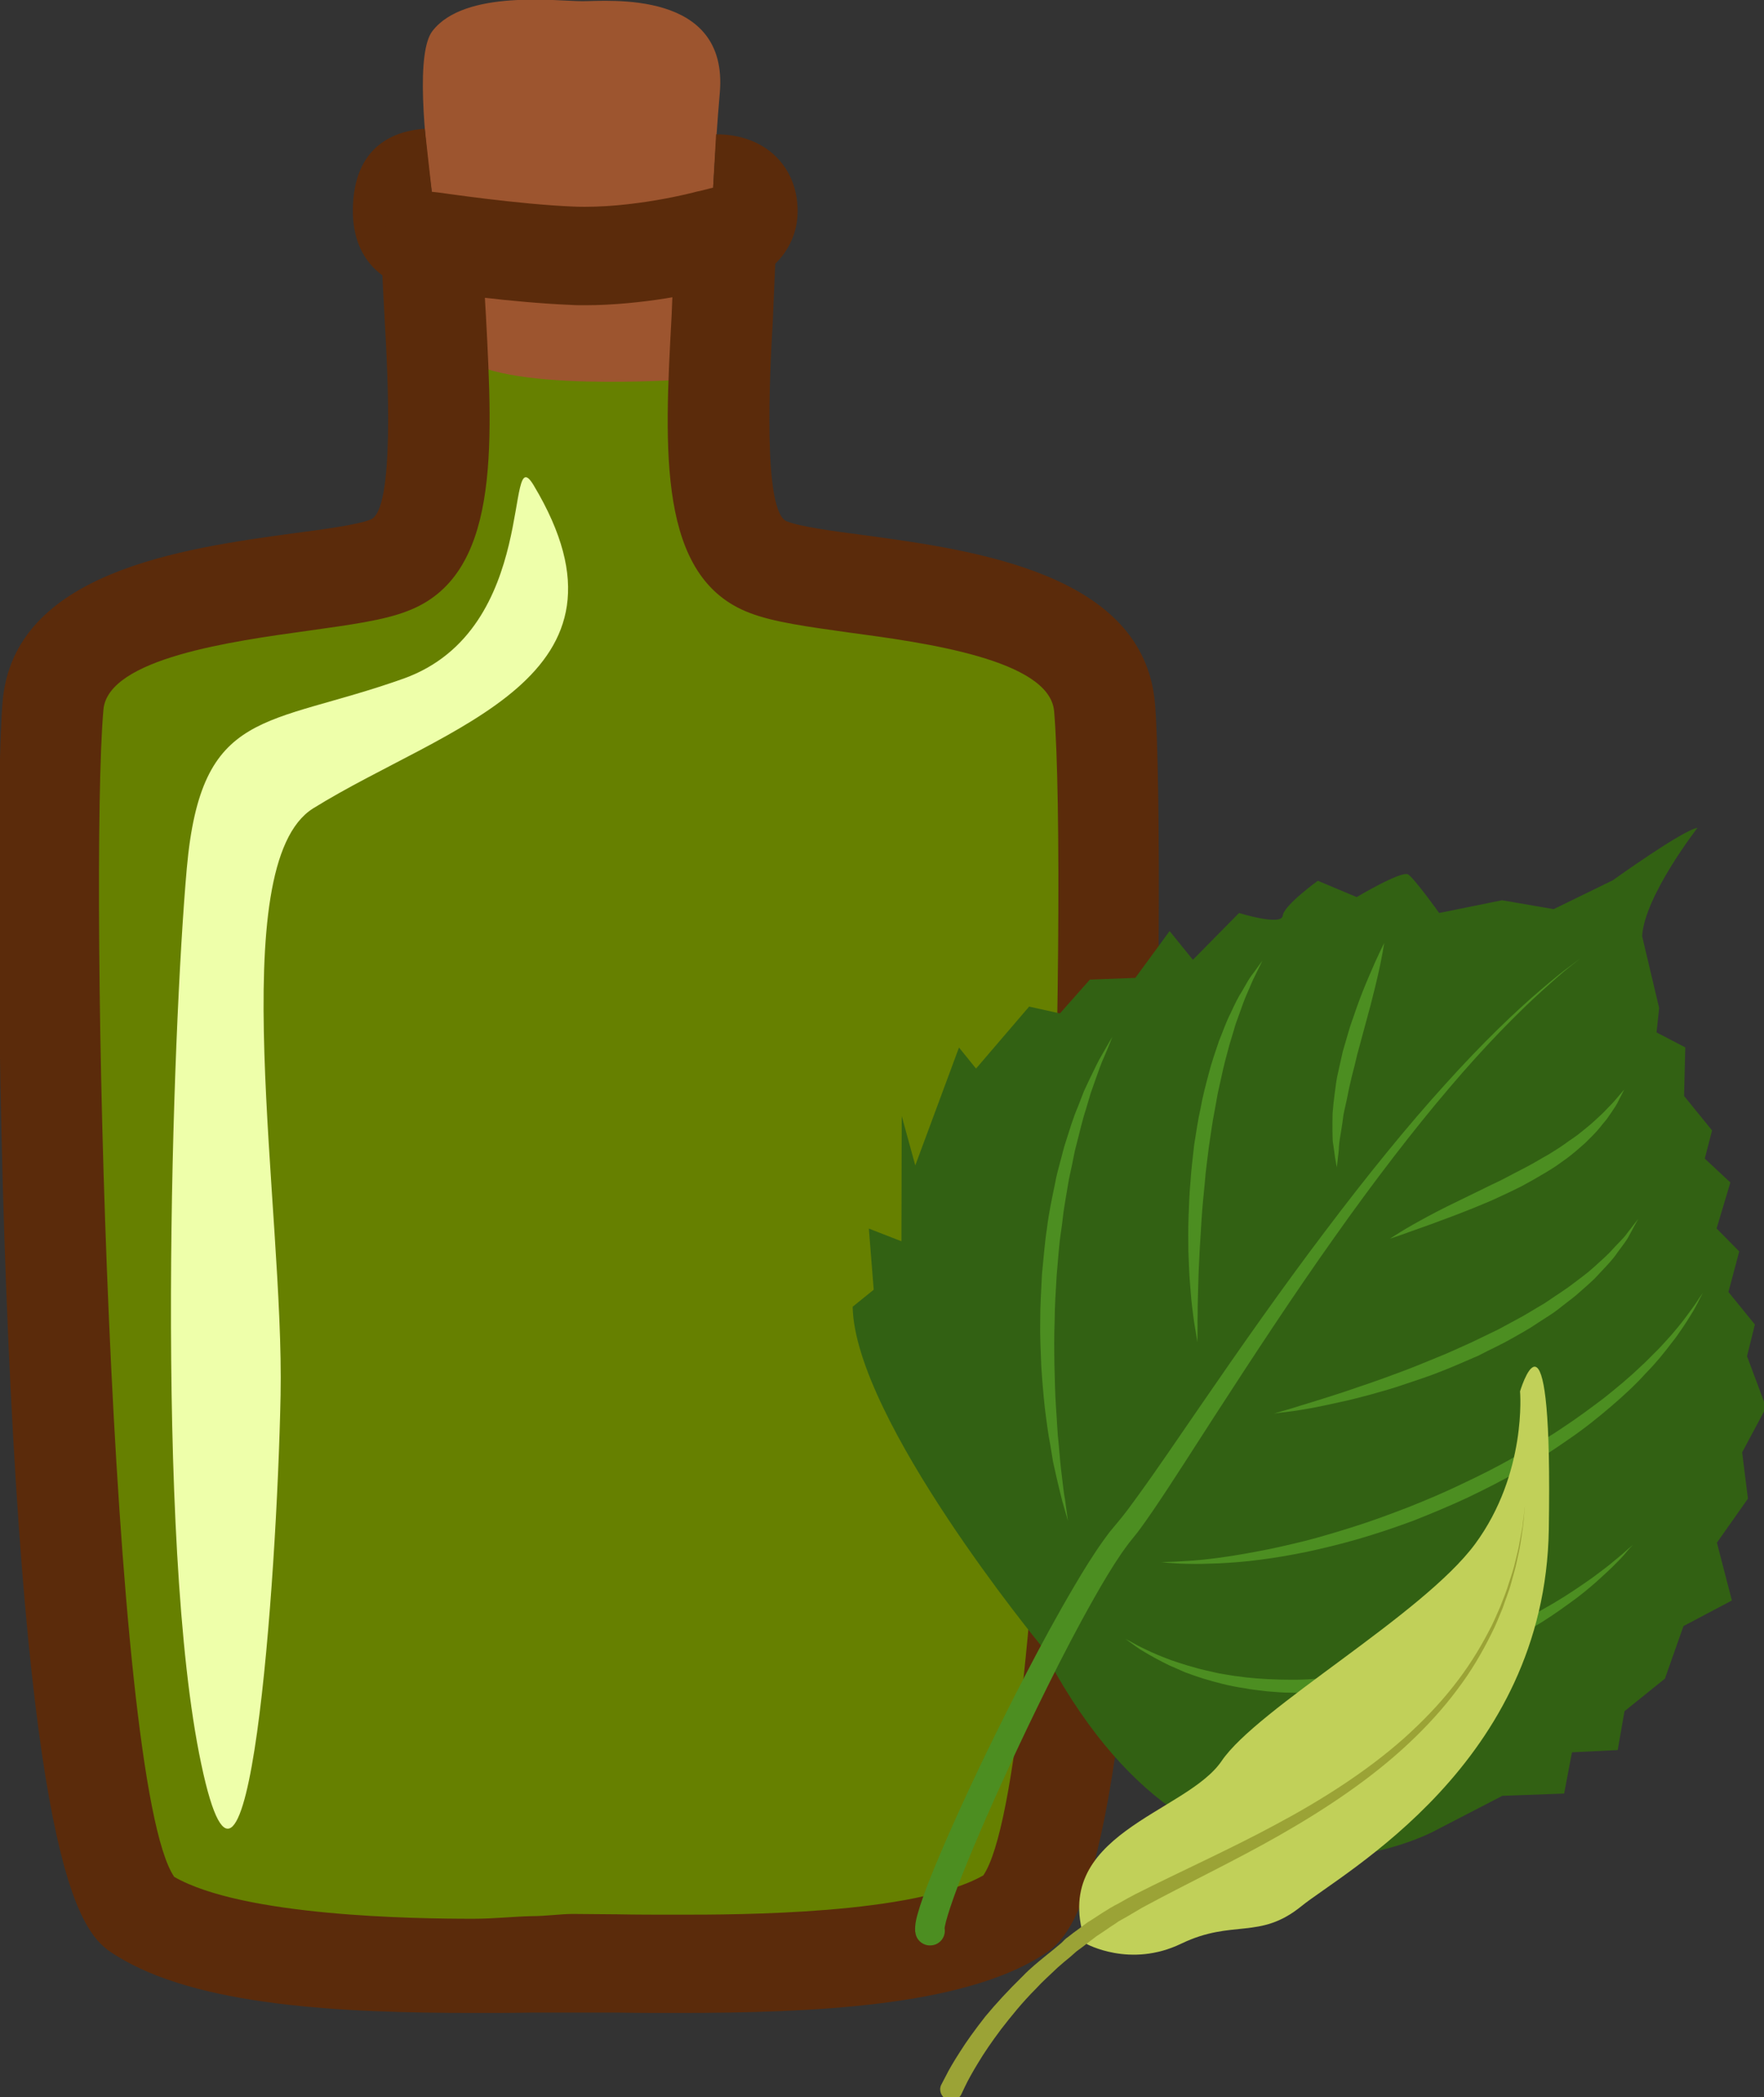
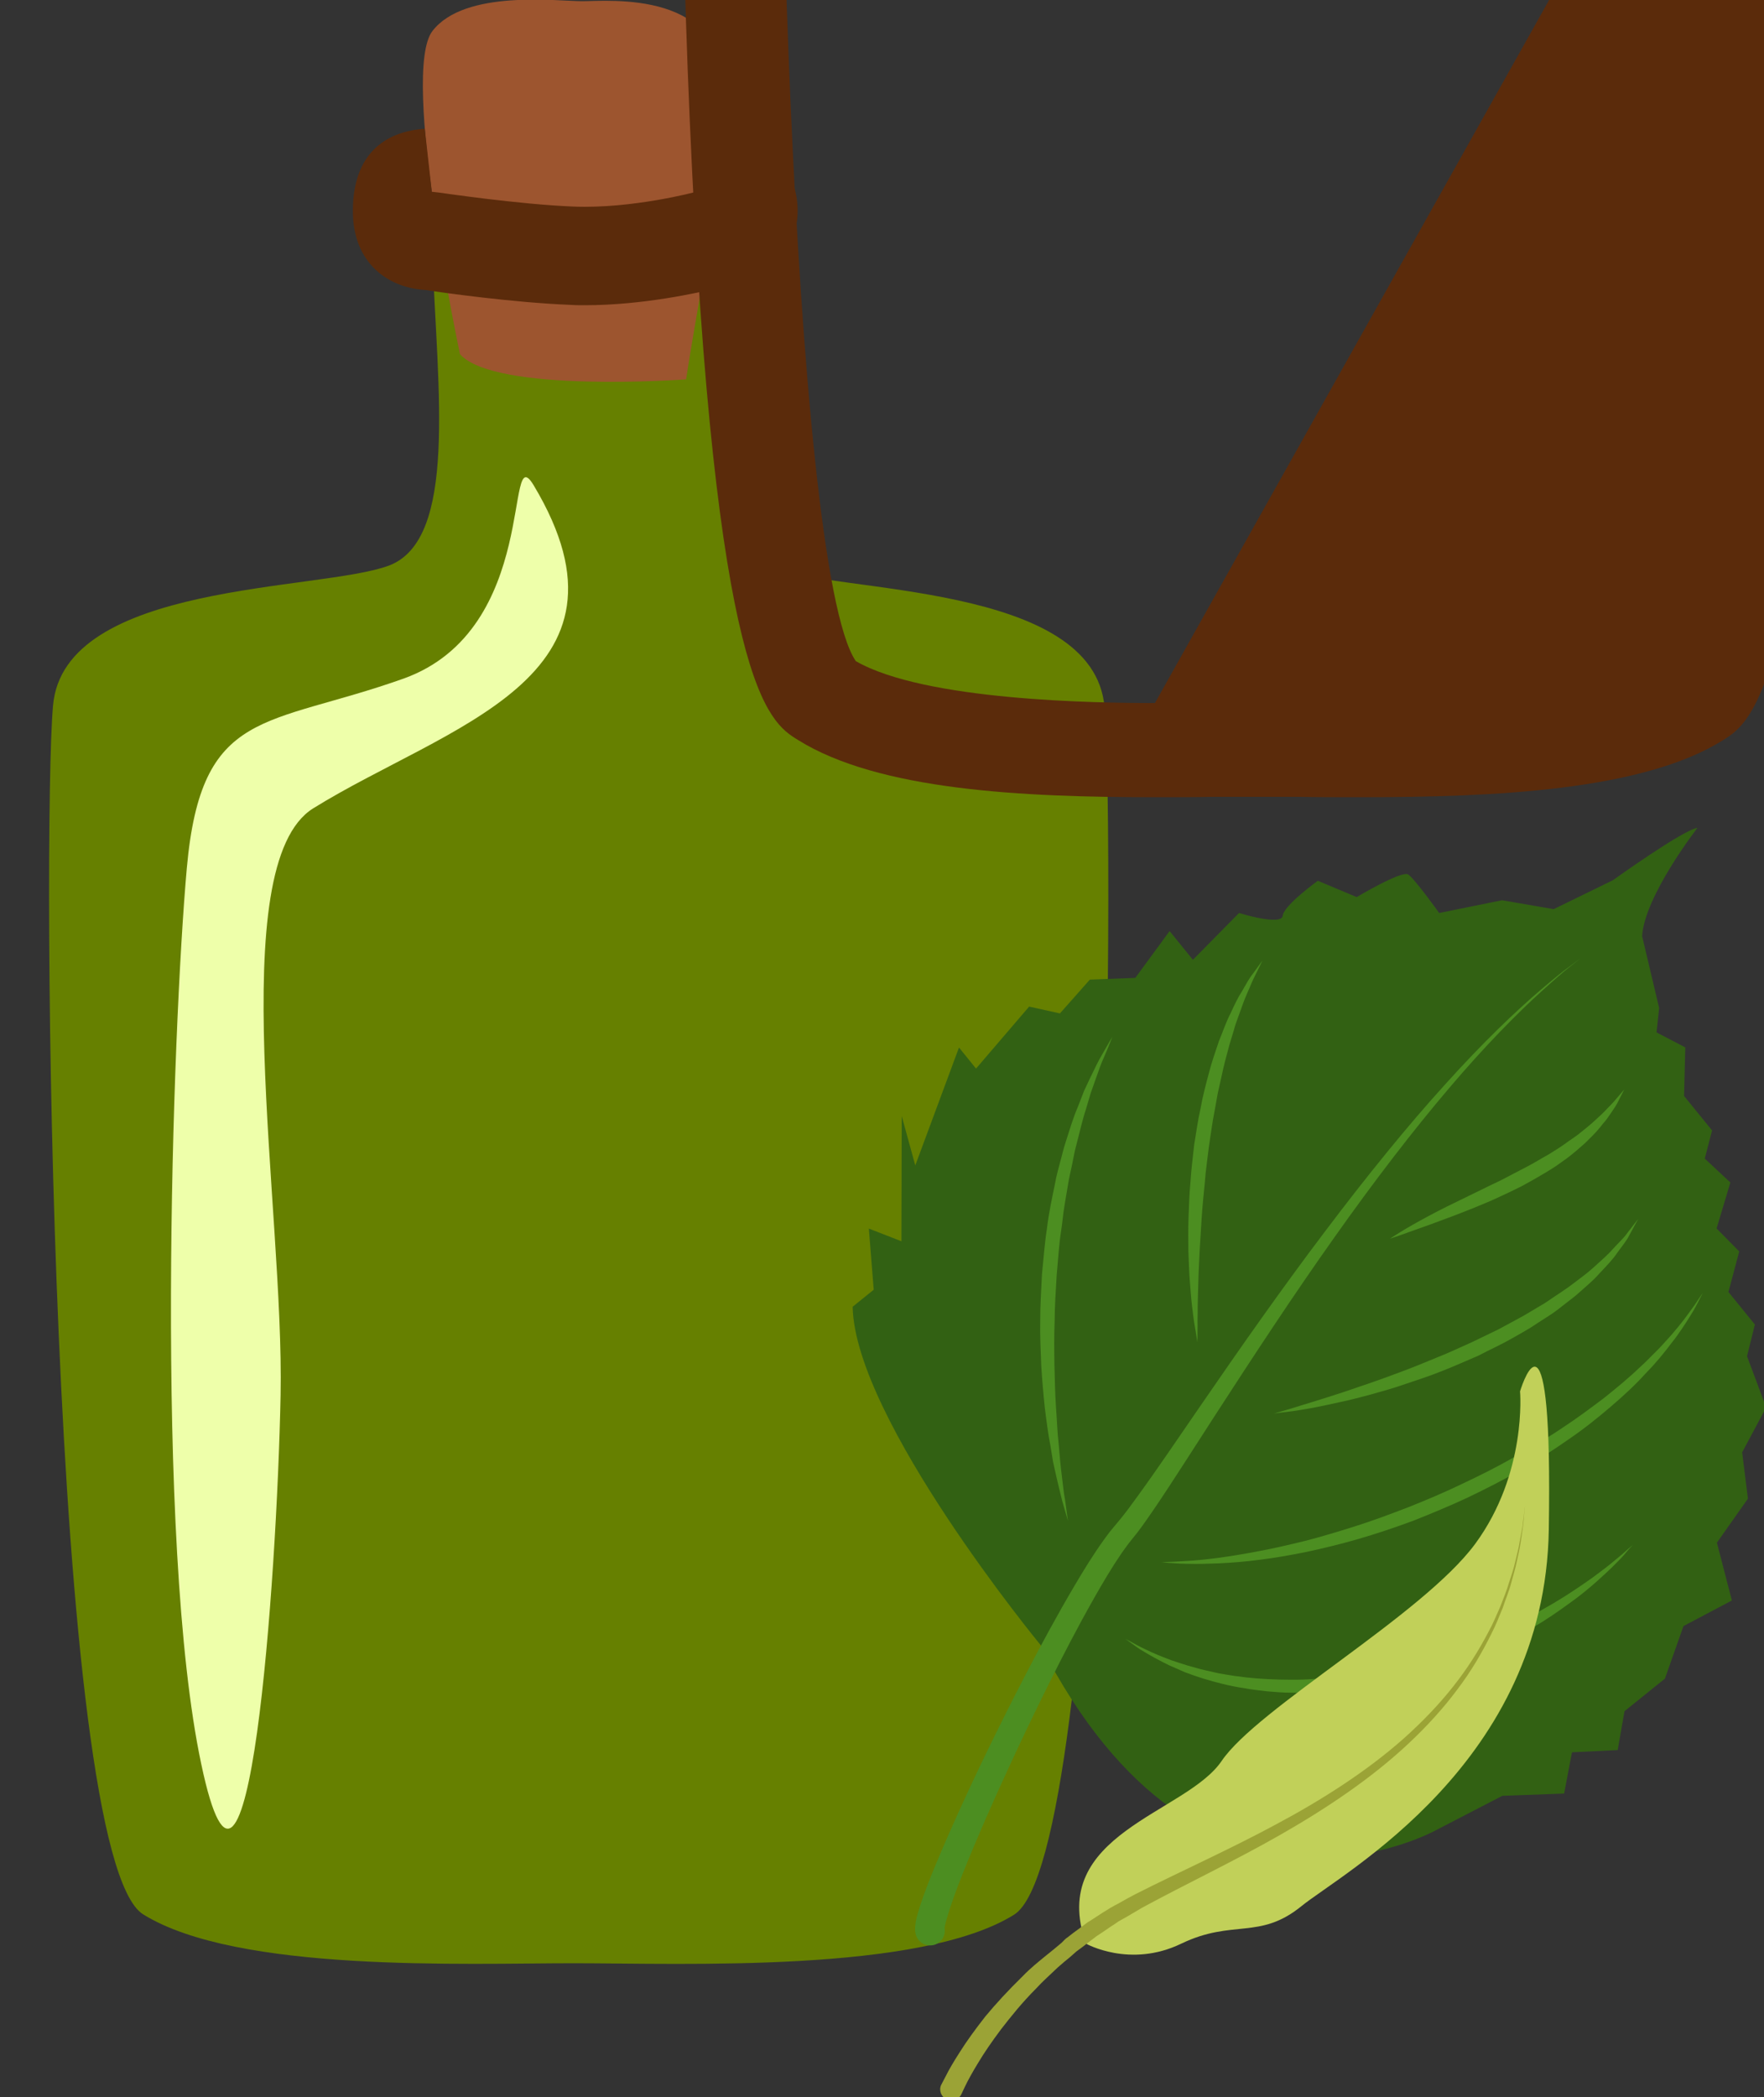
<svg xmlns="http://www.w3.org/2000/svg" xmlns:ns1="http://www.inkscape.org/namespaces/inkscape" xmlns:ns2="http://sodipodi.sourceforge.net/DTD/sodipodi-0.dtd" width="314.65mm" height="373.938mm" viewBox="0 0 314.65 373.938" version="1.1" id="svg8" ns1:version="0.92.4 (5da689c313, 2019-01-14)" ns2:docname="Aroma lípy.svg">
  <rect x="0" y="0" width="314.65" height="373.938" fill="#333333" stroke="none" />
  <defs id="defs2">
    <style type="text/css" id="style2">
    .fil5 {fill:#2D1106;fill-rule:nonzero}
    .fil4 {fill:#562314;fill-rule:nonzero}
    .fil2 {fill:#5B2B0B;fill-rule:nonzero}
    .fil1 {fill:#9D552F;fill-rule:nonzero}
    .fil0 {fill:#E0E0E0;fill-rule:nonzero}
    .fil6 {fill:#E5E5E5;fill-rule:nonzero}
    .fil7 {fill:white;fill-rule:nonzero}
    .fil3 {fill:white;fill-rule:nonzero;}
   </style>
    <style type="text/css" id="style2-3">
    .fil2 {fill:#662E12;fill-rule:nonzero}
    .fil1 {fill:#7FA53D;fill-rule:nonzero}
    .fil3 {fill:#9B8138;fill-rule:nonzero}
    .fil0 {fill:#AACC79;fill-rule:nonzero}
   </style>
    <style type="text/css" id="style2-34">
    .fil0 {fill:#449306;fill-rule:nonzero}
   </style>
    <style type="text/css" id="style2-6">
    .fil1 {fill:#A63621;fill-rule:nonzero}
    .fil0 {fill:#45AF51;fill-rule:nonzero}
    .fil2 {fill:#ECC500;fill-rule:nonzero}
   </style>
    <style type="text/css" id="style2-0">
    .fil1 {fill:#8E8530;fill-rule:nonzero}
    .fil0 {fill:#A39C43;fill-rule:nonzero}
    .fil2 {fill:#A89F4A;fill-rule:nonzero}
    .fil3 {fill:#BFB85A;fill-rule:nonzero}
   </style>
    <style type="text/css" id="style2-33">
    .str0 {stroke:white;stroke-width:70.56}
    .fil1 {fill:#2E0F57;fill-rule:nonzero}
    .fil4 {fill:#451682;fill-rule:nonzero}
    .fil2 {fill:#8F6EC4;fill-rule:nonzero}
    .fil3 {fill:#B09ADB;fill-rule:nonzero}
    .fil0 {fill:white;fill-rule:nonzero}
   </style>
    <style type="text/css" id="style2-69">
    .fil1 {fill:#1D1928;fill-rule:nonzero}
    .fil3 {fill:#2D293D;fill-rule:nonzero}
    .fil2 {fill:#363349;fill-rule:nonzero}
    .fil0 {fill:#4B7903;fill-rule:nonzero}
    .fil4 {fill:#7C6447;fill-rule:nonzero}
    .fil5 {fill:#8E795C;fill-rule:nonzero}
   </style>
    <style type="text/css" id="style2-07">
    .fil5 {fill:#45AF51;fill-rule:nonzero}
    .fil4 {fill:#662E12;fill-rule:nonzero}
    .fil2 {fill:#93360C;fill-rule:nonzero}
    .fil3 {fill:#BF5D36;fill-rule:nonzero}
    .fil1 {fill:#CC5E21;fill-rule:nonzero}
    .fil0 {fill:#EAB234;fill-rule:nonzero}
   </style>
    <style type="text/css" id="style2-2">
    .fil0 {fill:#287C1C;fill-rule:nonzero}
    .fil5 {fill:#890A0A;fill-rule:nonzero}
    .fil2 {fill:#961212;fill-rule:nonzero}
    .fil4 {fill:#A30D0D;fill-rule:nonzero}
    .fil1 {fill:#AF1B1B;fill-rule:nonzero}
    .fil6 {fill:#B72020;fill-rule:nonzero}
    .fil3 {fill:#D14242;fill-rule:nonzero}
   </style>
    <style type="text/css" id="style2-7">
    .fil5 {fill:#2D1106;fill-rule:nonzero}
    .fil4 {fill:#562314;fill-rule:nonzero}
    .fil2 {fill:#5B2B0B;fill-rule:nonzero}
    .fil1 {fill:#9D552F;fill-rule:nonzero}
    .fil0 {fill:#E0E0E0;fill-rule:nonzero}
    .fil6 {fill:#E5E5E5;fill-rule:nonzero}
    .fil7 {fill:white;fill-rule:nonzero}
    .fil3 {fill:white;fill-rule:nonzero;}
   </style>
    <style type="text/css" id="style2-3-4">
    .fil2 {fill:#662E12;fill-rule:nonzero}
    .fil1 {fill:#7FA53D;fill-rule:nonzero}
    .fil3 {fill:#9B8138;fill-rule:nonzero}
    .fil0 {fill:#AACC79;fill-rule:nonzero}
   </style>
    <style type="text/css" id="style2-34-5">
    .fil0 {fill:#449306;fill-rule:nonzero}
   </style>
    <style type="text/css" id="style2-6-8">
    .fil1 {fill:#A63621;fill-rule:nonzero}
    .fil0 {fill:#45AF51;fill-rule:nonzero}
    .fil2 {fill:#ECC500;fill-rule:nonzero}
   </style>
    <style type="text/css" id="style2-0-1">
    .fil1 {fill:#8E8530;fill-rule:nonzero}
    .fil0 {fill:#A39C43;fill-rule:nonzero}
    .fil2 {fill:#A89F4A;fill-rule:nonzero}
    .fil3 {fill:#BFB85A;fill-rule:nonzero}
   </style>
    <style type="text/css" id="style2-33-5">
    .str0 {stroke:white;stroke-width:70.56}
    .fil1 {fill:#2E0F57;fill-rule:nonzero}
    .fil4 {fill:#451682;fill-rule:nonzero}
    .fil2 {fill:#8F6EC4;fill-rule:nonzero}
    .fil3 {fill:#B09ADB;fill-rule:nonzero}
    .fil0 {fill:white;fill-rule:nonzero}
   </style>
    <style type="text/css" id="style2-69-2">
    .fil1 {fill:#1D1928;fill-rule:nonzero}
    .fil3 {fill:#2D293D;fill-rule:nonzero}
    .fil2 {fill:#363349;fill-rule:nonzero}
    .fil0 {fill:#4B7903;fill-rule:nonzero}
    .fil4 {fill:#7C6447;fill-rule:nonzero}
    .fil5 {fill:#8E795C;fill-rule:nonzero}
   </style>
    <style type="text/css" id="style2-07-7">
    .fil5 {fill:#45AF51;fill-rule:nonzero}
    .fil4 {fill:#662E12;fill-rule:nonzero}
    .fil2 {fill:#93360C;fill-rule:nonzero}
    .fil3 {fill:#BF5D36;fill-rule:nonzero}
    .fil1 {fill:#CC5E21;fill-rule:nonzero}
    .fil0 {fill:#EAB234;fill-rule:nonzero}
   </style>
    <style type="text/css" id="style2-2-8">
    .fil0 {fill:#287C1C;fill-rule:nonzero}
    .fil5 {fill:#890A0A;fill-rule:nonzero}
    .fil2 {fill:#961212;fill-rule:nonzero}
    .fil4 {fill:#A30D0D;fill-rule:nonzero}
    .fil1 {fill:#AF1B1B;fill-rule:nonzero}
    .fil6 {fill:#B72020;fill-rule:nonzero}
    .fil3 {fill:#D14242;fill-rule:nonzero}
   </style>
    <style type="text/css" id="style2-4">
    .fil3 {fill:#4F78EE;fill-rule:nonzero}
    .fil4 {fill:#5C2123;fill-rule:nonzero}
    .fil9 {fill:#6022D6;fill-rule:nonzero}
    .fil1 {fill:#68652F;fill-rule:nonzero}
    .fil7 {fill:#7C7A89;fill-rule:nonzero}
    .fil5 {fill:#7F8599;fill-rule:nonzero}
    .fil6 {fill:#B9BABE;fill-rule:nonzero}
    .fil8 {fill:#CDCFD3;fill-rule:nonzero}
    .fil2 {fill:#E5C923;fill-rule:nonzero}
    .fil0 {fill:#F2E8BB;fill-rule:nonzero}
   </style>
    <style type="text/css" id="style2-5">
    .fil5 {fill:#2D1106;fill-rule:nonzero}
    .fil4 {fill:#562314;fill-rule:nonzero}
    .fil2 {fill:#5B2B0B;fill-rule:nonzero}
    .fil1 {fill:#9D552F;fill-rule:nonzero}
    .fil0 {fill:#E0E0E0;fill-rule:nonzero}
    .fil6 {fill:#E5E5E5;fill-rule:nonzero}
    .fil7 {fill:white;fill-rule:nonzero}
    .fil3 {fill:white;fill-rule:nonzero;}
   </style>
    <style type="text/css" id="style2-3-3">
    .fil2 {fill:#662E12;fill-rule:nonzero}
    .fil1 {fill:#7FA53D;fill-rule:nonzero}
    .fil3 {fill:#9B8138;fill-rule:nonzero}
    .fil0 {fill:#AACC79;fill-rule:nonzero}
   </style>
    <style type="text/css" id="style2-34-3">
    .fil0 {fill:#449306;fill-rule:nonzero}
   </style>
    <style type="text/css" id="style2-6-6">
    .fil1 {fill:#A63621;fill-rule:nonzero}
    .fil0 {fill:#45AF51;fill-rule:nonzero}
    .fil2 {fill:#ECC500;fill-rule:nonzero}
   </style>
    <style type="text/css" id="style2-0-0">
    .fil1 {fill:#8E8530;fill-rule:nonzero}
    .fil0 {fill:#A39C43;fill-rule:nonzero}
    .fil2 {fill:#A89F4A;fill-rule:nonzero}
    .fil3 {fill:#BFB85A;fill-rule:nonzero}
   </style>
    <style type="text/css" id="style2-33-52">
    .str0 {stroke:white;stroke-width:70.56}
    .fil1 {fill:#2E0F57;fill-rule:nonzero}
    .fil4 {fill:#451682;fill-rule:nonzero}
    .fil2 {fill:#8F6EC4;fill-rule:nonzero}
    .fil3 {fill:#B09ADB;fill-rule:nonzero}
    .fil0 {fill:white;fill-rule:nonzero}
   </style>
    <style type="text/css" id="style2-69-29">
    .fil1 {fill:#1D1928;fill-rule:nonzero}
    .fil3 {fill:#2D293D;fill-rule:nonzero}
    .fil2 {fill:#363349;fill-rule:nonzero}
    .fil0 {fill:#4B7903;fill-rule:nonzero}
    .fil4 {fill:#7C6447;fill-rule:nonzero}
    .fil5 {fill:#8E795C;fill-rule:nonzero}
   </style>
    <style type="text/css" id="style2-07-3">
    .fil5 {fill:#45AF51;fill-rule:nonzero}
    .fil4 {fill:#662E12;fill-rule:nonzero}
    .fil2 {fill:#93360C;fill-rule:nonzero}
    .fil3 {fill:#BF5D36;fill-rule:nonzero}
    .fil1 {fill:#CC5E21;fill-rule:nonzero}
    .fil0 {fill:#EAB234;fill-rule:nonzero}
   </style>
    <style type="text/css" id="style2-2-0">
    .fil0 {fill:#287C1C;fill-rule:nonzero}
    .fil5 {fill:#890A0A;fill-rule:nonzero}
    .fil2 {fill:#961212;fill-rule:nonzero}
    .fil4 {fill:#A30D0D;fill-rule:nonzero}
    .fil1 {fill:#AF1B1B;fill-rule:nonzero}
    .fil6 {fill:#B72020;fill-rule:nonzero}
    .fil3 {fill:#D14242;fill-rule:nonzero}
   </style>
    <style type="text/css" id="style2-8">
    .str0 {stroke:white;stroke-width:70.56}
    .fil3 {fill:#30561A;fill-rule:nonzero}
    .fil4 {fill:#3C6626;fill-rule:nonzero}
    .fil2 {fill:#4E7A34;fill-rule:nonzero}
    .fil1 {fill:#72915D;fill-rule:nonzero}
    .fil7 {fill:#CE9E63;fill-rule:nonzero}
    .fil6 {fill:#D89E52;fill-rule:nonzero}
    .fil5 {fill:#D8B280;fill-rule:nonzero}
    .fil0 {fill:white;fill-rule:nonzero}
   </style>
    <style type="text/css" id="style2-00">
    .fil2 {fill:#827850;fill-rule:nonzero}
    .fil0 {fill:#CFD875;fill-rule:nonzero}
    .fil1 {fill:#DDD8C3;fill-rule:nonzero}
   </style>
    <style type="text/css" id="style2-1">
    .fil1 {fill:#75A432;fill-rule:nonzero}
    .fil0 {fill:#A0C95F;fill-rule:nonzero}
    .fil2 {fill:#A4C466;fill-rule:nonzero}
   </style>
    <style type="text/css" id="style2-53">
    .fil2 {fill:#827850;fill-rule:nonzero}
    .fil1 {fill:#EAD063;fill-rule:nonzero}
    .fil0 {fill:#EFE4B6;fill-rule:nonzero}
   </style>
    <style type="text/css" id="style2-88">
    .fil4 {fill:#98BE5B}
    .fil3 {fill:#9DC062}
    .fil2 {fill:#C5D192}
    .fil1 {fill:#C8DCA8}
    .fil0 {fill:#E5EED6}
   </style>
    <style type="text/css" id="style2-79">
    .fil1 {fill:#517C28;fill-rule:nonzero}
    .fil0 {fill:#6E9E44;fill-rule:nonzero}
   </style>
    <style type="text/css" id="style2-9">
    .fil6 {fill:#6E9B3E;fill-rule:nonzero}
    .fil0 {fill:#91BF66;fill-rule:nonzero}
    .fil2 {fill:#9FC673;fill-rule:nonzero}
    .fil1 {fill:#A5D879;fill-rule:nonzero}
    .fil5 {fill:#E0DABF;fill-rule:nonzero}
    .fil4 {fill:#E8EFC5;fill-rule:nonzero}
    .fil3 {fill:#FCF9EB;fill-rule:nonzero}
   </style>
    <style type="text/css" id="style2-60">
    .str0 {stroke:white;stroke-width:70.56}
    .fil3 {fill:#351A24;fill-rule:nonzero}
    .fil1 {fill:#43252F;fill-rule:nonzero}
    .fil8 {fill:#51313D;fill-rule:nonzero}
    .fil6 {fill:#A53F3A;fill-rule:nonzero}
    .fil5 {fill:#B7544C;fill-rule:nonzero}
    .fil4 {fill:#CC8583;fill-rule:nonzero}
    .fil7 {fill:#D17F13;fill-rule:nonzero}
    .fil2 {fill:#F4DCA6;fill-rule:nonzero}
    .fil0 {fill:white;fill-rule:nonzero}
   </style>
    <style type="text/css" id="style2-41">
    .fil4 {fill:#A31414;fill-rule:nonzero}
    .fil3 {fill:#B50B0B;fill-rule:nonzero}
    .fil2 {fill:#D69090;fill-rule:nonzero}
    .fil1 {fill:#DBBC86;fill-rule:nonzero}
    .fil0 {fill:#F7E4E9;fill-rule:nonzero}
   </style>
    <style type="text/css" id="style2-29">
    .str0 {stroke:white;stroke-width:70.56}
    .fil3 {fill:#D13430;fill-rule:nonzero}
    .fil2 {fill:#EA9063;fill-rule:nonzero}
    .fil1 {fill:#FFF1C5;fill-rule:nonzero}
    .fil0 {fill:white;fill-rule:nonzero}
   </style>
    <style type="text/css" id="style2-412">
    .fil3 {fill:#649319;fill-rule:nonzero}
    .fil0 {fill:#91561C;fill-rule:nonzero}
    .fil6 {fill:#DD271A;fill-rule:nonzero}
    .fil1 {fill:#ECAC28;fill-rule:nonzero}
    .fil2 {fill:#F2CC88;fill-rule:nonzero}
    .fil7 {fill:#F86849;fill-rule:nonzero}
    .fil8 {fill:#FCBEBE;fill-rule:nonzero}
    .fil4 {fill:#FD6B6A;fill-rule:nonzero}
    .fil5 {fill:#FFCE55;fill-rule:nonzero}
   </style>
    <style type="text/css" id="style2-31">
    .fil1 {fill:#1C0F00;fill-rule:nonzero}
    .fil4 {fill:#3A1B05;fill-rule:nonzero}
    .fil0 {fill:#42210B;fill-rule:nonzero}
    .fil3 {fill:#542A0A;fill-rule:nonzero}
    .fil2 {fill:#5E3316;fill-rule:nonzero}
   </style>
    <style type="text/css" id="style2-51">
    .fil2 {fill:#45AF51;fill-rule:nonzero}
    .fil1 {fill:#662E12;fill-rule:nonzero}
    .fil0 {fill:#BF2626;fill-rule:nonzero}
   </style>
    <style type="text/css" id="style2-25">
    .fil2 {fill:#225B0A;fill-rule:nonzero}
    .fil0 {fill:#662E12;fill-rule:nonzero}
    .fil1 {fill:#8F1323;fill-rule:nonzero}
    .fil3 {fill:#B01515;fill-rule:nonzero}
   </style>
    <style type="text/css" id="style2-16">
    .fil2 {fill:#0E2807;fill-rule:nonzero}
    .fil1 {fill:#2E5E24;fill-rule:nonzero}
    .fil3 {fill:#464940;fill-rule:nonzero}
    .fil0 {fill:#5D9E4D;fill-rule:nonzero}
    .fil4 {fill:#EFB82E;fill-rule:nonzero}
   </style>
    <style type="text/css" id="style2-39">
    .fil3 {fill:#11192B;fill-rule:nonzero}
    .fil8 {fill:#182033;fill-rule:nonzero}
    .fil2 {fill:#1A2238;fill-rule:nonzero}
    .fil7 {fill:#262E45;fill-rule:nonzero}
    .fil4 {fill:#37435E;fill-rule:nonzero}
    .fil9 {fill:#47526D;fill-rule:nonzero}
    .fil0 {fill:#5C9340;fill-rule:nonzero}
    .fil1 {fill:#7EAF61;fill-rule:nonzero}
    .fil5 {fill:#936338;fill-rule:nonzero}
    .fil6 {fill:#A3774B;fill-rule:nonzero}
   </style>
    <style type="text/css" id="style2-24">
    .fil3 {fill:#4D870F;fill-rule:nonzero}
    .fil4 {fill:#561F09;fill-rule:nonzero}
    .fil2 {fill:#82310D;fill-rule:nonzero}
    .fil5 {fill:#A02E10;fill-rule:nonzero}
    .fil0 {fill:#C33F13;fill-rule:nonzero}
    .fil1 {fill:#E26847;fill-rule:nonzero}
   </style>
    <style type="text/css" id="style2-881">
    .fil7 {fill:#563E17;fill-rule:nonzero}
    .fil6 {fill:#775B29;fill-rule:nonzero}
    .fil3 {fill:#8C723C;fill-rule:nonzero}
    .fil0 {fill:#93754A;fill-rule:nonzero}
    .fil2 {fill:#A03607;fill-rule:nonzero}
    .fil5 {fill:#A0844B;fill-rule:nonzero}
    .fil4 {fill:#AF915D;fill-rule:nonzero}
    .fil1 {fill:#D64C01;fill-rule:nonzero}
    .fil8 {fill:#E86931;fill-rule:nonzero}
   </style>
    <style type="text/css" id="style2-03">
    .fil2 {fill:#77441B;fill-rule:nonzero}
    .fil0 {fill:#EACA42;fill-rule:nonzero}
    .fil1 {fill:#F4E4A2;fill-rule:nonzero}
   </style>
    <style type="text/css" id="style2-18">
    .fil3 {fill:#686121;fill-rule:nonzero}
    .fil2 {fill:#928C42;fill-rule:nonzero}
    .fil1 {fill:#AF8D72;fill-rule:nonzero}
    .fil0 {fill:#BFA48E;fill-rule:nonzero}
   </style>
    <style type="text/css" id="style2-75">
    .fil3 {fill:#1E0F01;fill-rule:nonzero}
    .fil2 {fill:#301700;fill-rule:nonzero}
    .fil1 {fill:#592C07;fill-rule:nonzero}
    .fil0 {fill:#A67C52;fill-rule:nonzero}
    .fil4 {fill:#EAC55E;fill-rule:nonzero}
   </style>
    <style type="text/css" id="style2-15">
    .fil0 {fill:#56210A;fill-rule:nonzero}
    .fil1 {fill:#84503E;fill-rule:nonzero}
    .fil2 {fill:#AD857D;fill-rule:nonzero;}
   </style>
    <style type="text/css" id="style2-76">
    .fil5 {fill:#280604;fill-rule:nonzero}
    .fil3 {fill:#351302;fill-rule:nonzero}
    .fil4 {fill:#51180F;fill-rule:nonzero}
    .fil1 {fill:#59180E;fill-rule:nonzero}
    .fil2 {fill:#59250E;fill-rule:nonzero}
    .fil0 {fill:#843523;fill-rule:nonzero}
   </style>
    <style type="text/css" id="style2-44">
    .fil1 {fill:#628C2C;fill-rule:nonzero}
    .fil0 {fill:#C2D8AD;fill-rule:nonzero}
   </style>
    <style type="text/css" id="style2-92">
    .fil1 {fill:#CE9C5F;fill-rule:nonzero}
    .fil0 {fill:#E2BF7F;fill-rule:nonzero}
   </style>
    <style type="text/css" id="style2-28">
    .str0 {stroke:white;stroke-width:70.56}
    .fil7 {fill:#1C2804;fill-rule:nonzero}
    .fil8 {fill:#2E3F05;fill-rule:nonzero}
    .fil5 {fill:#36560C;fill-rule:nonzero}
    .fil10 {fill:#6D4123;fill-rule:nonzero}
    .fil3 {fill:#704426;fill-rule:nonzero}
    .fil2 {fill:#79AD3D;fill-rule:nonzero}
    .fil1 {fill:#7C4F31;fill-rule:nonzero}
    .fil6 {fill:#92B25F;fill-rule:nonzero}
    .fil9 {fill:#9B6E50;fill-rule:nonzero}
    .fil4 {fill:#AECE67;fill-rule:nonzero}
    .fil0 {fill:white;fill-rule:nonzero}
   </style>
    <style type="text/css" id="style2-4127">
    .fil2 {fill:#C68148}
    .fil1 {fill:#890A0A;fill-rule:nonzero}
    .fil4 {fill:#961212;fill-rule:nonzero}
    .fil0 {fill:#A30D0D;fill-rule:nonzero}
    .fil3 {fill:#AF1B1B;fill-rule:nonzero}
    .fil6 {fill:#B72020;fill-rule:nonzero}
    .fil5 {fill:#D14242;fill-rule:nonzero}
   </style>
    <style type="text/css" id="style2-169">
    .fil4 {fill:#754C1A;fill-rule:nonzero}
    .fil2 {fill:#7A501F;fill-rule:nonzero}
    .fil0 {fill:#8E6126;fill-rule:nonzero}
    .fil5 {fill:#A8773B;fill-rule:nonzero}
    .fil3 {fill:#AF7C3F;fill-rule:nonzero}
    .fil1 {fill:#C4914E;fill-rule:nonzero}
   </style>
    <style type="text/css" id="style2-167">
    .fil2 {fill:#315C27;fill-rule:nonzero}
    .fil1 {fill:#9ABE47;fill-rule:nonzero}
    .fil0 {fill:#AECC5E;fill-rule:nonzero}
   </style>
    <style type="text/css" id="style2-21">
    .fil0 {fill:#53891F;fill-rule:nonzero}
    .fil1 {fill:#9B7A2F;fill-rule:nonzero}
   </style>
    <style type="text/css" id="style2-26">
    .fil0 {fill:#6B9D3C;fill-rule:nonzero}
    .fil1 {fill:#AC482E;fill-rule:nonzero}
    .fil2 {fill:#FFA20D;fill-rule:nonzero}
    .fil3 {fill:#FFB90B;fill-rule:nonzero}
   </style>
    <style type="text/css" id="style2-12">
    .fil0 {fill:#5AB216;fill-rule:nonzero}
    .fil1 {fill:#E51A1A;fill-rule:nonzero}
   </style>
    <style type="text/css" id="style2-84">
   
    .str0 {stroke:white;stroke-width:70.56}
    .fil1 {fill:#AA3121;fill-rule:nonzero}
    .fil0 {fill:white;fill-rule:nonzero}
   
  </style>
    <style type="text/css" id="style2-124">
   
    .fil0 {fill:#619930;fill-rule:nonzero}
   
  </style>
    <style type="text/css" id="style2-50">
   
    .fil4 {fill:#2D1906;fill-rule:nonzero}
    .fil5 {fill:#916949;fill-rule:nonzero}
    .fil1 {fill:#A82F4F;fill-rule:nonzero}
    .fil0 {fill:#D14664;fill-rule:nonzero}
    .fil2 {fill:#E2B393;fill-rule:nonzero}
    .fil3 {fill:#F7F0F3;fill-rule:nonzero}
   
  </style>
    <style type="text/css" id="style2-72">
   
    .fil1 {fill:#6D9B15;fill-rule:nonzero}
    .fil2 {fill:#AFD11E;fill-rule:nonzero}
    .fil0 {fill:#DCF4A2;fill-rule:nonzero}
   
  </style>
    <style type="text/css" id="style2-95">
   
    .fil0 {fill:#326113;fill-rule:nonzero}
    .fil1 {fill:#4C8E21;fill-rule:nonzero}
    .fil3 {fill:#9BA336;fill-rule:nonzero}
    .fil2 {fill:#C1D059;fill-rule:nonzero}
   
  </style>
  </defs>
  <ns2:namedview id="base" pagecolor="#ffffff" bordercolor="#666666" borderopacity="1.0" ns1:pageopacity="0.0" ns1:pageshadow="2" ns1:zoom="0.49497475" ns1:cx="1058.8261" ns1:cy="667.24183" ns1:document-units="mm" ns1:current-layer="Vrstva_x0020_1" showgrid="false" ns1:window-width="1920" ns1:window-height="1001" ns1:window-x="-9" ns1:window-y="-9" ns1:window-maximized="1" />
  <g ns1:label="Vrstva 1" ns1:groupmode="layer" id="layer1" transform="translate(310.386,44.895)">
    <g ns1:label="Vrstva 1" ns1:groupmode="layer" transform="matrix(1.178,0,0,1.178,129.098,3.235)" id="layer1-7">
      <g ns1:label="Vrstva 1" ns1:groupmode="layer" transform="matrix(0.265,0,0,0.265,260.92,338.295)" id="layer1-4">
        <g ns1:label="Vrstva 1" ns1:groupmode="layer" transform="matrix(0.873,0,0,0.873,-38.26,-28.614)" id="layer1-8">
          <g ns1:label="Vrstva 1" ns1:groupmode="layer" transform="matrix(1.064,0,0,1.064,-32.549,55.262)" id="layer1-0">
            <g transform="matrix(0.228,0,0,0.228,-4325.11,-4263.66)" id="Vrstva_x0020_1">
              <path ns1:connector-curvature="0" d="m 9881,12395 c 37,36 66,82 63,154 -13,352 -68,762 117,833 185,70 878,42 907,377 29,335 10,3098 -244,3257 -253,158 -892,131 -1189,131 -293,0 -907,26 -1161,-132 -253,-159 -273,-2925 -243,-3260 29,-335 721,-308 907,-378 185,-71 130,-476 117,-828 -3,-85 35,-135 84,-171 46,-32 75,-49 308,-49 260,0 291,24 334,66 z" style="fill:#668000;fill-opacity:1;fill-rule:nonzero" id="path7" class="fil0" />
              <path ns1:connector-curvature="0" d="m 9229,12807 c 0,0 -162,-760 -74,-872 87,-112 336,-80 404,-80 69,0 395,-32 371,247 -6,66 -14,188 -18,256 -15,209 -47,345 -73,517 0,0 -516,38 -610,-68 z" style="fill:#9d552f;fill-rule:nonzero" id="path9" class="fil1" />
              <path ns1:connector-curvature="0" d="m 9920,12214 -8,144 -9,2 -19,5 -18,4 c -2,1 -173,46 -329,40 -152,-6 -364,-38 -366,-38 l -18,-2 -19,-170 c -75,5 -194,41 -194,222 0,142 97,208 197,213 43,7 237,34 389,40 14,1 27,1 40,1 157,0 307,-34 357,-46 125,-8 217,-95 217,-208 0,-118 -85,-207 -220,-207 z" style="fill:#5b2b0b;fill-rule:nonzero" id="path11" class="fil2" />
-               <path ns1:connector-curvature="0" d="m 11104,13748 c -31,-350 -485,-412 -786,-453 -85,-11 -172,-23 -207,-37 -66,-25 -46,-400 -38,-541 2,-55 5,-110 7,-163 1,-30 -1,-59 -8,-87 -66,64 -169,139 -268,156 -2,27 -3,53 -4,80 -20,364 -38,708 211,802 65,25 155,37 269,53 202,27 540,73 552,212 38,439 -16,2883 -191,3140 -186,106 -662,106 -820,106 -60,0 -116,0 -167,-1 -44,0 -84,-1 -120,-1 -34,0 -72,6 -113,6 -48,1 -100,7 -156,7 h -1 c -156,0 -620,-6 -806,-113 -176,-257 -230,-2709 -191,-3148 12,-139 350,-185 552,-213 114,-16 204,-28 268,-53 249,-94 231,-436 212,-797 -3,-47 -5,-93 -7,-140 -11,-6 -22,-13 -33,-20 0,0 0,0 0,-1 -16,-2 -32,-4 -47,-8 -42,-11 -89,-31 -118,-63 -16,-19 -34,-43 -46,-68 -25,53 -31,107 -30,150 2,54 5,109 8,164 8,140 28,511 -38,536 -35,14 -123,26 -207,37 -301,41 -756,104 -786,454 -16,182 -17,982 15,1713 67,1529 212,1620 291,1669 218,137 610,155 964,155 56,0 110,0 158,-1 41,0 78,0 112,0 34,0 73,0 116,0 52,1 109,1 170,1 361,0 760,-18 977,-154 78,-49 224,-140 290,-1668 32,-730 32,-1529 16,-1711 z" style="fill:#5b2b0b;fill-rule:nonzero" id="path13" class="fil2" />
+               <path ns1:connector-curvature="0" d="m 11104,13748 h -1 c -156,0 -620,-6 -806,-113 -176,-257 -230,-2709 -191,-3148 12,-139 350,-185 552,-213 114,-16 204,-28 268,-53 249,-94 231,-436 212,-797 -3,-47 -5,-93 -7,-140 -11,-6 -22,-13 -33,-20 0,0 0,0 0,-1 -16,-2 -32,-4 -47,-8 -42,-11 -89,-31 -118,-63 -16,-19 -34,-43 -46,-68 -25,53 -31,107 -30,150 2,54 5,109 8,164 8,140 28,511 -38,536 -35,14 -123,26 -207,37 -301,41 -756,104 -786,454 -16,182 -17,982 15,1713 67,1529 212,1620 291,1669 218,137 610,155 964,155 56,0 110,0 158,-1 41,0 78,0 112,0 34,0 73,0 116,0 52,1 109,1 170,1 361,0 760,-18 977,-154 78,-49 224,-140 290,-1668 32,-730 32,-1529 16,-1711 z" style="fill:#5b2b0b;fill-rule:nonzero" id="path13" class="fil2" />
              <path ns1:connector-curvature="0" d="m 9428,13161 c -81,-135 19,388 -351,521 -371,132 -546,76 -585,511 -39,436 -88,1820 39,2417 126,597 204,-493 214,-995 10,-502 -156,-1431 88,-1583 361,-224 907,-350 595,-871 z" style="fill:#eeffaa;;fill-rule:nonzero" id="path15" class="fil3" />
              <rect height="293.868" width="0" y="16368.5" x="11572.2" style="fill:#ffffff;stroke-width:3.943" id="rect423" />
              <g transform="matrix(0.142,0.533,-0.533,0.142,17808.648,8096.065)" id="Vrstva_x0020_1-8">
                <path d="m 11078,16110 c 0,0 -1299,593 -1834,462 l -54,-121 -295,-54 101,-138 -591,-159 250,-2 -502,-355 121,-54 -226,-329 71,-137 -122,-184 49,-217 -178,-221 165,-74 -163,-277 c 0,0 116,-184 68,-203 -48,-18 -121,-210 -121,-210 l 126,-163 c 0,0 -70,-246 -42,-272 28,-25 221,-98 221,-98 l 19,-313 107,-233 -62,-316 c 0,0 -150,-396 -141,-466 0,0 255,336 442,398 l 361,10 112,43 107,-117 228,67 198,-89 124,70 145,-91 200,123 137,-78 178,102 187,-84 140,77 266,-26 182,170 226,31 169,202 292,2 60,261 225,154 103,232 175,81 -47,219 185,89 -67,295 77,349 c 0,0 338,1277 -1372,1644 z" style="fill:#326113;fill-rule:nonzero" id="path7-0" class="fil0" ns1:connector-curvature="0" />
                <path d="m 12278,17063 c 0,0 -1,0 -4,0 2,0 -18,-4 -27,-8 -17,-6 -34,-15 -54,-27 -41,-24 -93,-60 -158,-108 -128,-96 -305,-238 -511,-415 -103,-89 -213,-186 -328,-291 -115,-105 -235,-218 -355,-340 -60,-61 -120,-124 -177,-193 -14,-18 -29,-35 -42,-54 l -39,-55 c -24,-33 -51,-67 -79,-101 -111,-137 -230,-273 -347,-410 -235,-274 -468,-552 -676,-819 -209,-267 -395,-523 -542,-751 -148,-227 -257,-426 -325,-568 -34,-72 -60,-128 -75,-168 -16,-39 -24,-60 -24,-60 0,0 9,21 26,60 16,38 44,94 80,164 72,140 186,335 340,557 154,223 346,473 562,732 216,260 456,529 698,796 121,134 244,266 361,401 29,34 59,69 87,105 l 39,53 c 12,16 26,32 39,48 55,64 115,125 174,183 120,118 240,227 356,329 116,102 227,197 331,283 207,172 384,310 510,401 63,45 114,78 147,97 16,9 28,15 32,16 1,-1 -11,-2 -4,-1 3,0 4,1 4,1 h 2 c 40,5 68,42 62,81 -5,40 -42,68 -81,62 -1,0 -1,0 -2,0 z" style="fill:#4c8e21;fill-rule:nonzero" id="path9-7" class="fil1" ns1:connector-curvature="0" />
                <path d="m 8296,15005 c 0,0 31,22 83,63 26,22 59,44 97,70 19,13 39,27 60,41 22,13 45,27 69,42 47,31 102,59 158,91 27,16 58,30 88,45 30,15 60,32 93,46 32,15 64,29 97,44 33,15 68,27 102,42 67,30 139,53 209,79 71,23 142,48 213,67 71,22 142,40 210,57 68,16 135,33 198,45 64,12 123,26 179,34 56,10 107,19 153,25 45,6 85,13 118,15 66,8 104,13 104,13 0,0 -38,1 -105,2 -33,0 -73,-2 -120,-3 -23,-1 -48,-2 -74,-3 -25,-3 -53,-5 -81,-8 -57,-4 -118,-12 -183,-21 -65,-10 -133,-22 -203,-36 -70,-16 -143,-31 -215,-52 -73,-19 -145,-44 -218,-67 -71,-27 -144,-52 -212,-82 -70,-28 -136,-62 -200,-94 -33,-15 -63,-33 -93,-50 -30,-18 -60,-33 -87,-51 -56,-36 -109,-68 -154,-104 -23,-17 -45,-33 -66,-48 -20,-17 -39,-33 -57,-48 -35,-31 -66,-56 -89,-80 -48,-47 -74,-74 -74,-74 z" style="fill:#4c8e21;fill-rule:nonzero" id="path11-5" class="fil1" ns1:connector-curvature="0" />
                <path d="m 8124,14199 c 0,0 23,20 63,55 19,18 45,36 73,59 28,23 62,45 99,71 18,13 37,26 58,38 21,13 42,26 63,39 45,26 91,53 141,78 25,13 50,26 75,39 26,12 53,25 79,37 52,26 108,48 162,72 56,22 110,46 166,65 55,21 109,41 162,59 53,18 104,35 153,51 49,15 95,31 138,43 44,13 83,25 118,35 36,9 66,19 92,25 50,14 80,22 80,22 0,0 -30,-3 -83,-8 -26,-2 -58,-7 -95,-12 -36,-5 -77,-13 -121,-21 -45,-8 -93,-20 -144,-31 -50,-13 -103,-26 -158,-43 -54,-17 -110,-33 -166,-54 -57,-19 -113,-42 -170,-64 -55,-25 -111,-48 -164,-76 -54,-25 -106,-55 -155,-83 -50,-28 -95,-59 -139,-88 -42,-32 -83,-59 -117,-90 -35,-29 -67,-56 -92,-84 -26,-26 -50,-48 -66,-70 -33,-41 -52,-64 -52,-64 z" style="fill:#4c8e21;fill-rule:nonzero" id="path13-1" class="fil1" ns1:connector-curvature="0" />
-                 <path d="m 8195,13602 c 0,0 66,28 159,78 24,13 49,26 75,41 27,15 55,30 83,47 57,33 118,68 178,103 31,16 61,33 91,50 15,8 30,16 45,24 15,8 30,15 44,22 29,14 57,30 84,43 27,11 53,22 77,33 24,11 46,21 66,28 20,6 38,13 52,19 29,11 46,18 46,18 0,0 -18,-1 -49,-4 -15,-2 -34,-4 -56,-7 -11,-1 -23,-2 -35,-5 -12,-3 -24,-6 -37,-9 -26,-7 -54,-14 -84,-23 -29,-10 -59,-22 -91,-35 -31,-13 -63,-25 -94,-42 -31,-16 -63,-33 -94,-49 -31,-19 -61,-37 -91,-55 -30,-18 -58,-39 -86,-57 -55,-37 -104,-74 -146,-107 -84,-65 -137,-113 -137,-113 z" style="fill:#4c8e21;fill-rule:nonzero" id="path15-1" class="fil1" ns1:connector-curvature="0" />
                <path d="m 11156,15701 c 0,0 8,-7 21,-22 14,-14 34,-35 58,-64 24,-27 51,-63 81,-105 14,-21 29,-44 44,-68 14,-25 31,-50 45,-78 14,-28 31,-56 44,-87 7,-16 14,-31 21,-47 6,-16 13,-33 20,-49 26,-67 49,-139 69,-214 21,-76 34,-156 47,-237 13,-81 19,-164 23,-247 3,-84 2,-167 -2,-249 -6,-82 -12,-163 -24,-241 -11,-77 -24,-152 -41,-222 -7,-36 -16,-69 -25,-102 -8,-33 -18,-64 -27,-95 -19,-60 -38,-114 -56,-162 -19,-48 -36,-90 -52,-123 -15,-34 -28,-60 -37,-77 -9,-18 -13,-28 -13,-28 0,0 5,9 16,26 11,16 29,40 47,73 19,31 40,71 64,118 23,46 48,100 70,160 23,60 47,125 66,196 20,71 38,147 51,226 15,79 25,162 31,246 5,85 7,171 4,257 -8,171 -34,343 -81,498 -10,39 -24,76 -37,113 -15,36 -27,71 -44,105 -29,68 -64,128 -98,183 -17,27 -35,53 -52,77 -18,23 -36,44 -52,65 -34,39 -65,72 -92,98 -26,27 -50,44 -65,57 -15,13 -24,19 -24,19 z" style="fill:#4c8e21;fill-rule:nonzero" id="path17" class="fil1" ns1:connector-curvature="0" />
                <path d="m 10840,15436 c 0,0 2,-11 7,-34 5,-21 12,-54 20,-95 17,-82 33,-201 43,-344 6,-72 8,-149 10,-231 1,-82 -2,-169 -6,-258 -4,-89 -13,-181 -23,-275 -11,-93 -24,-187 -42,-281 -17,-94 -36,-187 -60,-278 -11,-45 -25,-90 -36,-134 -14,-44 -26,-88 -41,-130 -28,-85 -60,-165 -91,-241 -33,-75 -65,-145 -100,-208 -16,-32 -34,-61 -50,-89 -16,-29 -33,-54 -49,-79 -15,-25 -32,-46 -46,-67 -15,-21 -29,-39 -42,-55 -26,-33 -47,-58 -63,-75 -14,-17 -22,-26 -22,-26 0,0 9,8 25,23 17,15 42,37 71,69 14,15 30,32 47,52 16,19 35,40 52,64 36,46 76,100 113,163 40,61 77,131 113,206 36,75 72,156 102,242 31,85 61,175 85,267 25,93 45,188 63,283 17,96 30,192 41,287 9,95 15,189 17,280 2,90 0,178 -4,261 -5,84 -12,162 -22,234 -9,72 -22,138 -34,195 -13,58 -25,108 -37,148 -11,41 -23,72 -30,94 -8,21 -11,32 -11,32 z" style="fill:#4c8e21;fill-rule:nonzero" id="path19" class="fil1" ns1:connector-curvature="0" />
                <path d="m 10279,14714 c 0,0 -1,-32 -2,-89 -1,-28 -3,-63 -4,-102 -1,-39 -4,-83 -6,-132 -2,-48 -7,-100 -10,-156 -4,-55 -9,-113 -15,-173 -3,-30 -6,-60 -10,-91 -4,-31 -8,-62 -12,-93 -7,-63 -19,-126 -29,-189 -6,-32 -12,-63 -18,-94 l -9,-47 -11,-46 c -7,-31 -15,-61 -22,-91 -8,-30 -17,-59 -25,-88 -7,-29 -18,-56 -27,-83 -9,-27 -18,-54 -28,-80 -10,-25 -20,-50 -30,-74 -5,-12 -10,-23 -15,-35 -5,-11 -11,-22 -16,-33 -22,-42 -41,-82 -63,-114 -21,-33 -37,-64 -55,-85 -35,-45 -54,-71 -54,-71 0,0 23,23 65,62 22,19 42,47 67,78 27,30 50,69 76,111 7,10 13,21 20,32 6,11 12,23 18,34 12,24 25,49 37,74 12,26 22,53 34,80 12,27 23,55 32,85 9,29 19,59 29,89 9,30 17,61 25,92 l 12,48 10,47 c 6,32 13,64 20,96 9,65 20,129 27,193 8,64 11,127 15,188 5,61 5,120 6,176 0,56 0,109 -3,158 -2,49 -4,93 -7,133 -4,39 -6,74 -10,102 -8,56 -12,88 -12,88 z" style="fill:#4c8e21;fill-rule:nonzero" id="path21" class="fil1" ns1:connector-curvature="0" />
                <path d="m 9599,13947 c 0,0 -7,-21 -18,-57 -11,-36 -25,-89 -40,-152 -15,-63 -30,-138 -45,-217 -8,-39 -16,-80 -24,-122 -7,-41 -16,-83 -26,-124 -9,-42 -18,-83 -29,-123 -6,-20 -11,-40 -16,-60 -6,-20 -12,-39 -18,-58 -6,-19 -13,-37 -20,-55 -6,-17 -12,-35 -19,-52 -15,-33 -28,-65 -43,-93 -7,-14 -14,-27 -21,-40 -7,-13 -14,-25 -21,-36 -13,-22 -25,-42 -36,-57 -21,-31 -34,-49 -34,-49 0,0 17,14 45,40 15,12 30,29 48,50 8,10 18,21 27,32 9,13 18,26 28,39 20,27 37,58 56,91 17,34 35,70 50,108 7,20 15,39 22,59 7,20 13,41 19,62 12,41 23,84 33,126 9,43 17,86 24,128 8,42 12,84 18,124 10,81 17,156 23,220 5,65 10,119 13,156 3,38 4,60 4,60 z" style="fill:#4c8e21;fill-rule:nonzero" id="path23" class="fil1" ns1:connector-curvature="0" />
                <path d="m 12547,16271 c 0,0 173,-177 120,-451 -52,-274 82,-373 -25,-613 -108,-240 -368,-1333 -1469,-1645 -1102,-313 -743,-72 -689,-38 0,0 396,69 665,405 269,337 501,1235 706,1471 204,236 124,916 692,871 z" style="fill:#c1d059;fill-rule:nonzero" id="path25" class="fil2" ns1:connector-curvature="0" />
                <path d="m 13032,17133 c 1,0 -14,-12 -37,-34 -24,-21 -57,-54 -96,-97 -40,-43 -85,-98 -134,-163 -47,-66 -96,-143 -145,-230 -26,-43 -47,-90 -69,-139 -11,-25 -22,-50 -34,-75 -5,-13 -14,-24 -20,-37 -4,-13 -11,-26 -16,-39 -10,-27 -21,-53 -32,-81 -8,-28 -18,-56 -27,-84 -4,-15 -9,-29 -13,-43 -4,-15 -8,-30 -11,-45 -8,-29 -15,-59 -22,-89 -51,-241 -92,-498 -152,-750 -59,-253 -138,-501 -247,-718 -55,-108 -116,-209 -183,-298 -66,-89 -138,-166 -210,-232 -35,-34 -72,-62 -107,-90 -36,-26 -69,-52 -103,-72 -33,-22 -64,-42 -95,-58 -30,-16 -57,-32 -83,-43 -26,-12 -49,-24 -69,-33 -21,-8 -38,-15 -52,-21 -29,-11 -44,-17 -44,-17 0,0 16,5 44,16 15,5 32,12 53,20 20,8 43,19 70,30 26,11 54,26 85,42 31,15 62,35 97,55 34,19 68,46 105,70 36,28 74,55 110,88 74,65 150,141 219,230 70,88 135,189 193,297 117,217 203,467 270,720 67,253 114,511 171,747 8,29 16,58 24,86 4,14 7,29 11,43 5,13 10,27 14,41 10,27 19,54 28,81 11,26 21,52 32,77 5,13 10,26 15,38 6,12 12,24 18,36 11,25 22,48 34,72 25,45 47,90 73,130 48,83 100,153 147,215 48,61 92,112 131,152 38,40 70,70 92,89 22,19 33,28 33,28 24,19 27,53 8,77 -19,23 -53,27 -76,8 z" style="fill:#9ba336;fill-rule:nonzero" id="path27" class="fil3" ns1:connector-curvature="0" />
              </g>
            </g>
          </g>
        </g>
      </g>
    </g>
  </g>
</svg>